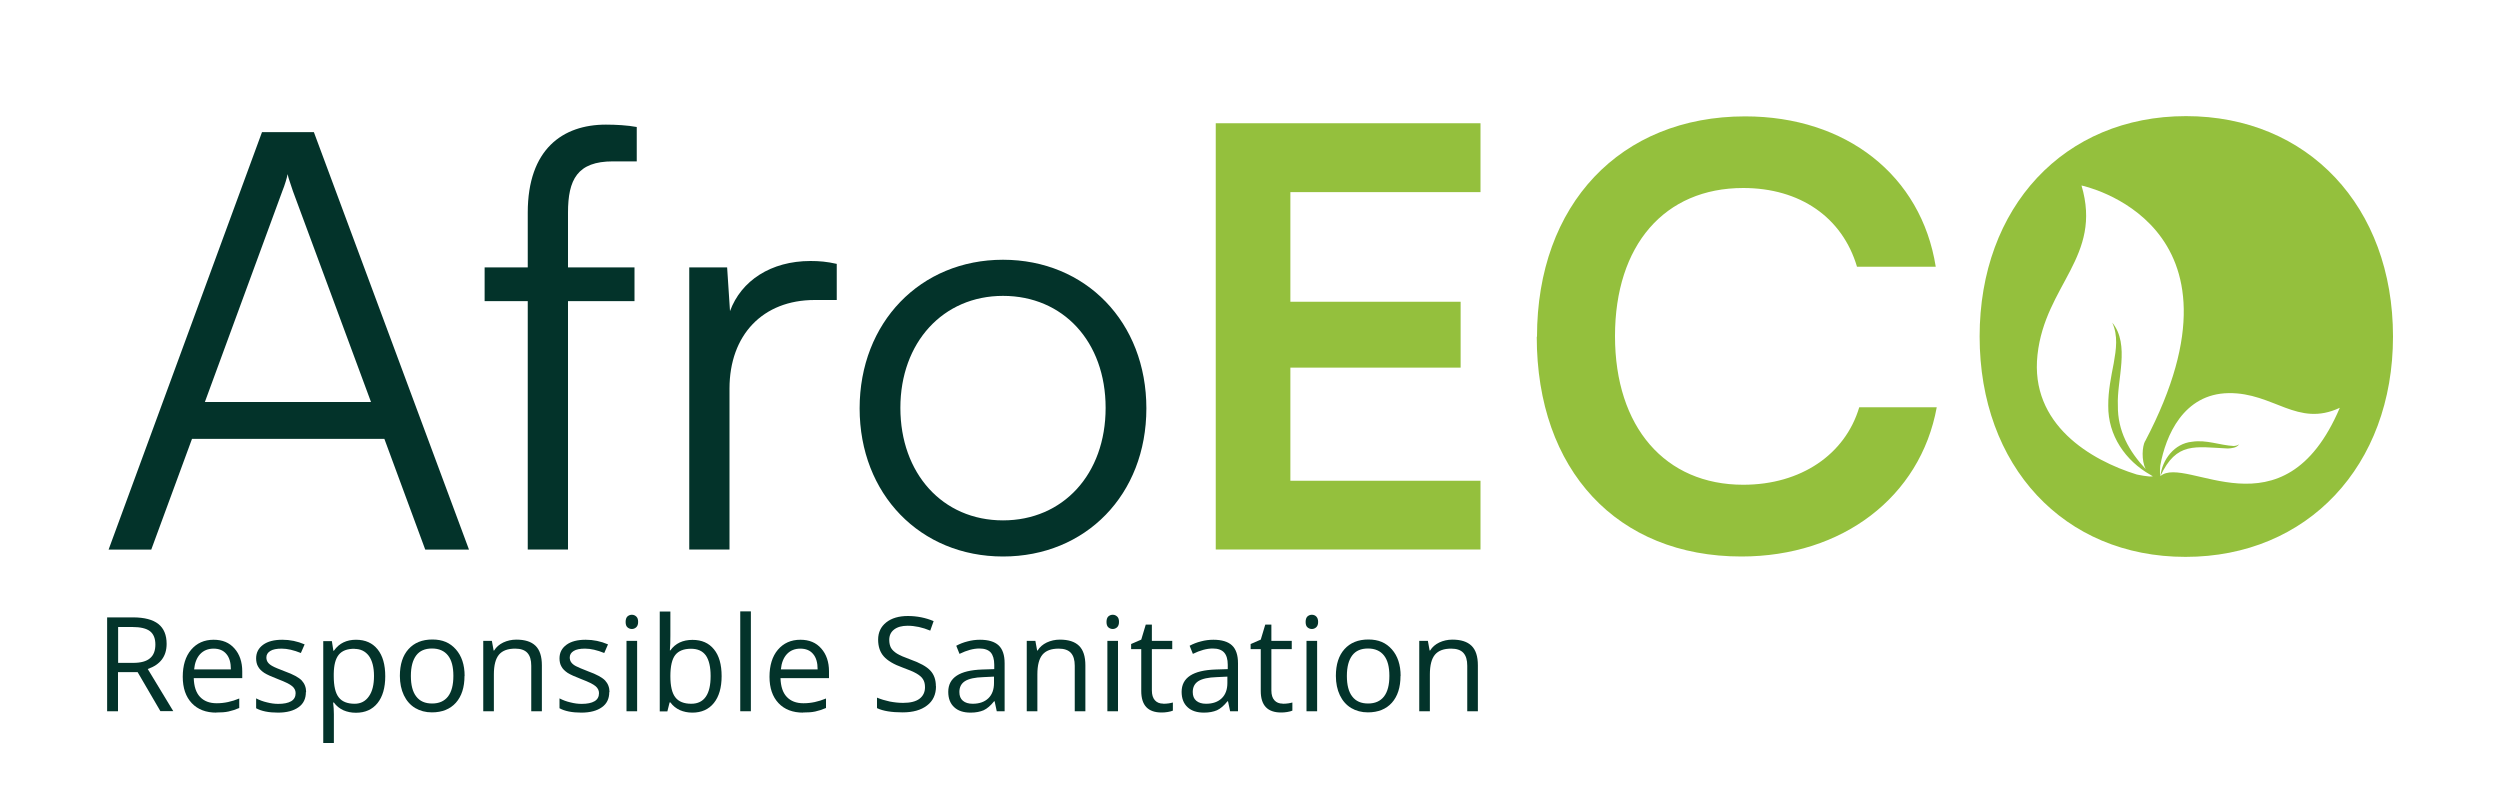
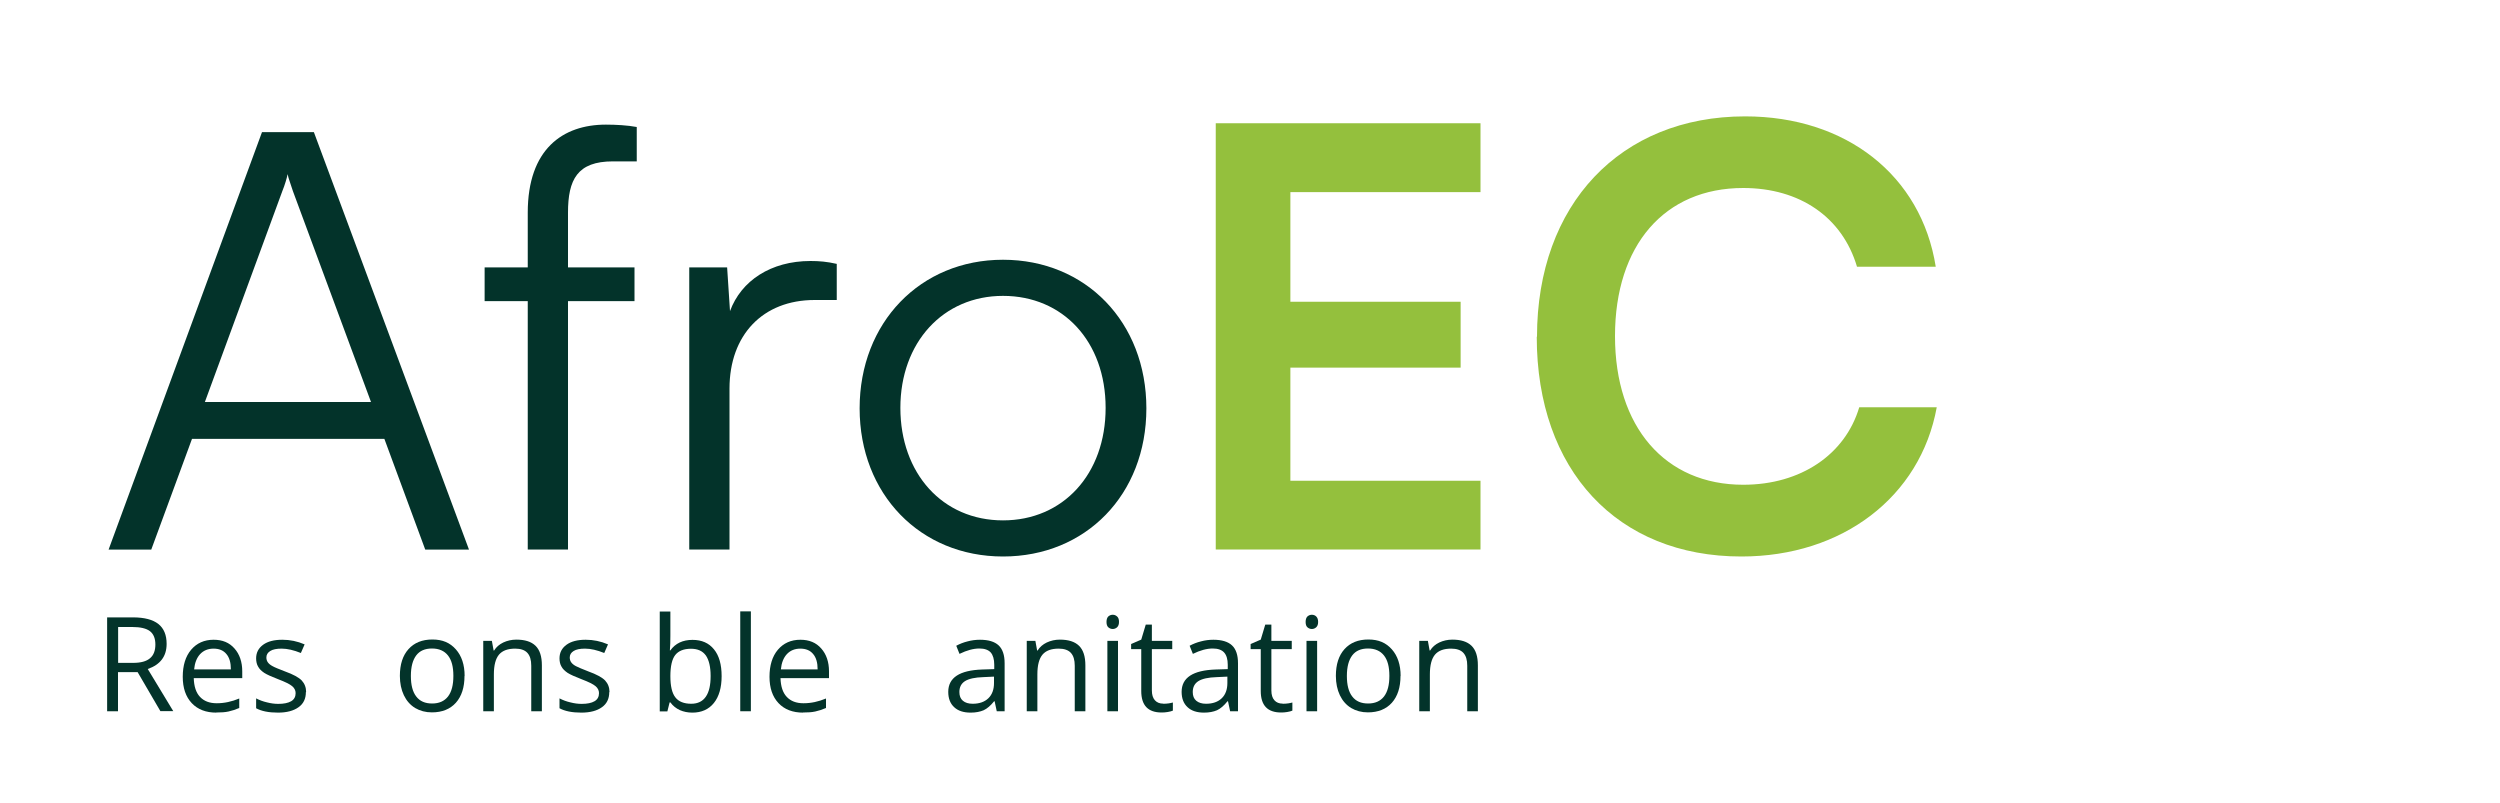
<svg xmlns="http://www.w3.org/2000/svg" id="Layer_1" viewBox="0 0 200 64.23">
  <defs>
    <style>.cls-1{fill:#94c03d;}.cls-2{clip-path:url(#clippath-2);}.cls-3{clip-path:url(#clippath-1);}.cls-4{fill:#03332a;}.cls-5{clip-path:url(#clippath);}.cls-6{fill:none;}</style>
    <clipPath id="clippath">
      <rect class="cls-6" x="8.57" y="9.28" width="182.86" height="50.15" />
    </clipPath>
    <clipPath id="clippath-1">
      <rect class="cls-6" x="8.57" y="9.28" width="182.86" height="50.15" />
    </clipPath>
    <clipPath id="clippath-2">
      <rect class="cls-6" x="8.57" y="9.28" width="182.86" height="50.15" />
    </clipPath>
  </defs>
  <g class="cls-5">
    <path class="cls-4" d="m16.39,32.16h13.29l-6.25-16.88c-.14-.47-.37-1.03-.42-1.35-.05.28-.23.89-.42,1.35l-6.2,16.88Zm-7.7,11.8L20.96,10.57h4.15l12.41,33.4h-3.5l-3.27-8.86h-15.39l-3.26,8.86h-3.41Z" />
    <path class="cls-4" d="m42.22,21.39v-4.38c0-5.08,2.8-7.04,6.25-7.04.79,0,1.73.05,2.47.19v2.75h-1.91c-2.84,0-3.59,1.45-3.59,4.1v4.38h5.32v2.7h-5.32v19.87h-3.22v-19.87h-3.45v-2.7h3.45Z" />
    <path class="cls-4" d="m66.94,24h-1.77c-4.15,0-6.81,2.8-6.81,7.09v12.87h-3.22v-22.57h3.03l.23,3.5c.89-2.43,3.27-4.01,6.44-4.01.7,0,1.31.05,2.1.23v2.89Z" />
    <path class="cls-4" d="m80.24,41.63c4.8,0,8.21-3.69,8.21-9s-3.41-8.96-8.21-8.96-8.21,3.73-8.21,8.96,3.36,9,8.21,9m0-20.85c6.62,0,11.47,4.99,11.47,11.89s-4.85,11.85-11.47,11.85-11.47-4.99-11.47-11.85,4.85-11.89,11.47-11.89" />
  </g>
  <polygon class="cls-1" points="97.26 43.96 97.26 9.86 118.44 9.86 118.44 15.37 103.23 15.37 103.23 24.14 116.85 24.14 116.85 29.41 103.23 29.41 103.23 38.46 118.44 38.46 118.44 43.96 97.26 43.96" />
  <g class="cls-3">
    <path class="cls-1" d="m122.96,26.94c0-10.59,6.67-17.63,16.65-17.63,8.07,0,14.09,4.71,15.25,12.03h-6.3c-1.17-3.96-4.57-6.3-9.1-6.3-6.3,0-10.26,4.57-10.26,11.85s4.01,11.89,10.26,11.89c4.62,0,8.16-2.43,9.28-6.2h6.2c-1.31,7.18-7.56,11.94-15.63,11.94-9.93,0-16.37-6.9-16.37-17.58" />
-     <path class="cls-1" d="m172.83,38.09c1.29-2.78,2.79-2.33,5.4-2.21.31-.02.71-.05.9-.34-.13.1-.28.13-.43.14-1.13-.06-2.18-.52-3.34-.34-1.41.14-2.38,1.42-2.53,2.75m14.36-5.48c-4.52,10.64-12.33,3.71-14.36,5.48-.07-.14-.01-.83-.01-.83.43-2.41,1.86-5.76,5.47-5.81,3.61-.05,5.5,2.77,8.9,1.17m-15.59,2.68c-.22.42-.3,1.51.05,2.22-1.33-1.42-2.25-3.05-2.22-5.08-.1-2.04,1-4.87-.45-6.63.48,1.05.31,2.15.12,3.24-.21,1.09-.45,2.22-.44,3.4-.03,2.38,1.37,4.41,3.38,5.54.06.04.12.08.19.11-.23.09-1.29-.14-1.29-.14-3.65-1.13-8.56-3.99-7.94-9.58.61-5.59,5.21-7.84,3.52-13.54,0,0,14.3,2.94,5.09,20.46m19.83-8.38c0-10.4-6.81-17.63-16.56-17.63s-16.51,7.28-16.51,17.63,6.72,17.63,16.47,17.63,16.6-7.28,16.6-17.63" />
    <path class="cls-4" d="m9.44,53.03h1.2c.62,0,1.07-.12,1.36-.37.29-.24.43-.61.43-1.1s-.15-.85-.44-1.07c-.29-.22-.76-.33-1.41-.33h-1.13v2.87Zm0,.75v3.12h-.87v-7.51h2.06c.92,0,1.6.18,2.04.53.44.35.66.88.66,1.59,0,.99-.5,1.66-1.51,2.01l2.04,3.37h-1.03l-1.82-3.12h-1.57Z" />
    <path class="cls-4" d="m17.09,51.89c-.45,0-.81.15-1.08.44-.27.29-.43.7-.48,1.22h2.94c0-.54-.12-.95-.36-1.23-.24-.29-.58-.43-1.03-.43m.23,5.12c-.83,0-1.49-.25-1.97-.76-.48-.51-.72-1.21-.72-2.11s.22-1.63.67-2.16c.45-.53,1.05-.8,1.8-.8.71,0,1.26.23,1.67.7.41.46.62,1.08.62,1.83v.54h-3.88c.02.66.18,1.16.5,1.5.32.34.76.51,1.34.51.61,0,1.2-.13,1.8-.38v.76c-.3.13-.59.22-.86.28-.27.06-.59.08-.97.08" />
    <path class="cls-4" d="m24.47,55.37c0,.52-.19.93-.59,1.21-.39.28-.94.43-1.64.43-.75,0-1.33-.12-1.75-.35v-.79c.27.14.56.25.87.32.31.08.61.12.9.12.44,0,.79-.07,1.03-.21.24-.14.36-.36.36-.65,0-.22-.1-.41-.28-.56-.19-.16-.56-.34-1.11-.55-.52-.2-.9-.37-1.12-.51-.22-.15-.39-.31-.49-.5-.11-.18-.16-.41-.16-.66,0-.46.19-.82.56-1.09.37-.27.88-.4,1.54-.4.61,0,1.2.12,1.78.37l-.3.69c-.57-.23-1.08-.35-1.54-.35-.4,0-.71.06-.91.19-.21.13-.31.3-.31.52,0,.15.04.28.12.39.08.11.2.21.37.3.17.1.5.23.99.42.67.24,1.12.49,1.35.73.23.25.35.56.35.93" />
-     <path class="cls-4" d="m28.35,51.9c-.58,0-.99.16-1.25.48-.26.32-.39.82-.4,1.52v.19c0,.79.13,1.36.4,1.7.26.34.69.51,1.27.51.49,0,.87-.2,1.14-.59.28-.39.41-.94.41-1.63s-.14-1.24-.41-1.61c-.28-.37-.66-.56-1.16-.56m.12,5.11c-.37,0-.7-.07-1-.2-.3-.14-.56-.34-.76-.62h-.06c.04.33.06.64.06.93v2.31h-.85v-8.15h.69l.12.77h.04c.22-.31.47-.53.77-.67.29-.14.62-.21,1-.21.75,0,1.32.26,1.73.77.41.51.61,1.23.61,2.15s-.21,1.64-.62,2.15c-.41.51-.99.77-1.72.77" />
    <path class="cls-4" d="m32.87,54.08c0,.72.14,1.27.43,1.64.29.38.71.56,1.27.56s.98-.19,1.27-.56c.29-.38.43-.92.43-1.65s-.14-1.26-.43-1.63c-.29-.37-.72-.56-1.28-.56s-.98.18-1.26.55c-.28.37-.43.91-.43,1.64m4.29,0c0,.92-.23,1.63-.69,2.15-.46.51-1.1.77-1.92.77-.5,0-.95-.12-1.34-.35-.39-.24-.69-.58-.9-1.02s-.32-.96-.32-1.55c0-.92.23-1.63.69-2.14.46-.51,1.09-.77,1.91-.77s1.41.26,1.88.79c.46.52.7,1.23.7,2.13" />
    <path class="cls-4" d="m42.5,56.9v-3.64c0-.46-.1-.8-.31-1.03-.21-.23-.54-.34-.98-.34-.59,0-1.02.16-1.29.48-.27.32-.41.84-.41,1.58v2.95h-.85v-5.63h.69l.14.77h.04c.17-.28.42-.49.73-.64.32-.15.67-.23,1.05-.23.68,0,1.19.16,1.53.49.34.33.51.85.51,1.57v3.67h-.85Z" />
    <path class="cls-4" d="m48.74,55.37c0,.52-.19.93-.59,1.21-.39.28-.94.43-1.64.43-.75,0-1.33-.12-1.75-.35v-.79c.27.14.56.25.87.32.31.08.61.12.9.12.45,0,.79-.07,1.03-.21.24-.14.36-.36.36-.65,0-.22-.1-.41-.28-.56-.19-.16-.56-.34-1.11-.55-.52-.2-.9-.37-1.12-.51-.22-.15-.39-.31-.49-.5-.11-.18-.16-.41-.16-.66,0-.46.19-.82.56-1.09.37-.27.88-.4,1.54-.4.61,0,1.2.12,1.78.37l-.3.69c-.57-.23-1.08-.35-1.54-.35-.4,0-.71.06-.91.19-.21.13-.31.3-.31.52,0,.15.04.28.12.39.08.11.2.21.37.3s.5.23.99.42c.67.24,1.12.49,1.35.73.23.25.35.56.35.93" />
-     <path class="cls-4" d="m50.97,56.9h-.85v-5.63h.85v5.63Zm-.92-7.15c0-.19.05-.34.14-.43.1-.09.22-.14.36-.14s.25.05.35.14c.1.09.15.23.15.43s-.05.33-.15.43c-.1.09-.22.14-.35.14-.14,0-.26-.05-.36-.14-.1-.09-.14-.24-.14-.43" />
    <path class="cls-4" d="m55.28,51.9c-.58,0-1,.17-1.26.5-.26.33-.39.9-.39,1.69s.13,1.36.4,1.7c.26.34.69.51,1.27.51.52,0,.91-.19,1.17-.57.26-.38.38-.93.38-1.65s-.13-1.28-.38-1.64c-.26-.36-.65-.54-1.19-.54m.12-.71c.74,0,1.31.25,1.72.76.41.5.61,1.22.61,2.14s-.21,1.64-.62,2.15c-.41.51-.99.77-1.72.77-.37,0-.7-.07-1-.2-.3-.14-.56-.34-.76-.62h-.06l-.18.72h-.61v-7.99h.85v1.94c0,.43-.01.82-.04,1.17h.04c.4-.56.99-.84,1.77-.84" />
  </g>
  <rect class="cls-4" x="59.22" y="48.91" width=".85" height="7.99" />
  <g class="cls-2">
    <path class="cls-4" d="m64.03,51.89c-.45,0-.81.15-1.08.44-.27.29-.43.7-.48,1.22h2.94c0-.54-.12-.95-.36-1.23-.24-.29-.58-.43-1.03-.43m.23,5.12c-.83,0-1.49-.25-1.97-.76-.48-.51-.72-1.21-.72-2.11s.22-1.63.67-2.16c.45-.53,1.05-.8,1.8-.8.71,0,1.26.23,1.67.7.41.46.62,1.08.62,1.83v.54h-3.88c.02.66.18,1.16.5,1.5.32.34.76.51,1.34.51.61,0,1.2-.13,1.8-.38v.76c-.3.13-.59.22-.86.28-.27.06-.59.08-.97.08" />
-     <path class="cls-4" d="m74.88,54.9c0,.66-.24,1.18-.72,1.54-.48.37-1.13.55-1.95.55-.89,0-1.57-.11-2.05-.34v-.84c.31.13.64.23,1.01.31.36.07.72.11,1.08.11.58,0,1.02-.11,1.31-.33s.44-.53.44-.92c0-.26-.05-.47-.16-.64-.1-.17-.28-.32-.52-.46-.24-.14-.62-.3-1.12-.48-.7-.25-1.2-.55-1.5-.89-.3-.34-.45-.79-.45-1.34,0-.58.22-1.04.65-1.38.43-.34,1.01-.51,1.73-.51s1.43.14,2.06.41l-.27.76c-.62-.26-1.22-.39-1.81-.39-.46,0-.82.1-1.08.3-.26.2-.39.47-.39.83,0,.26.05.47.14.64.1.17.26.32.48.46.23.14.58.29,1.05.46.79.28,1.33.58,1.62.9.3.32.44.74.44,1.25" />
    <path class="cls-4" d="m77.82,56.3c.53,0,.95-.15,1.25-.44s.45-.7.45-1.22v-.51l-.85.04c-.68.02-1.17.13-1.47.32-.3.19-.45.48-.45.87,0,.31.09.54.28.7.19.16.45.24.78.24m1.93.6l-.17-.8h-.04c-.28.35-.56.59-.84.72-.28.12-.63.19-1.04.19-.56,0-1-.14-1.31-.43-.32-.29-.48-.7-.48-1.23,0-1.14.91-1.73,2.73-1.79l.95-.03v-.35c0-.44-.1-.77-.28-.98-.19-.21-.49-.32-.91-.32-.47,0-1,.14-1.59.43l-.26-.65c.28-.15.58-.27.91-.35.33-.09.66-.13.99-.13.67,0,1.17.15,1.49.45.32.3.48.78.48,1.43v3.84h-.63Z" />
    <path class="cls-4" d="m85.98,56.9v-3.64c0-.46-.1-.8-.31-1.03-.21-.23-.54-.34-.98-.34-.59,0-1.02.16-1.29.48-.27.32-.41.84-.41,1.58v2.95h-.85v-5.63h.69l.14.77h.04c.17-.28.42-.49.73-.64.32-.15.67-.23,1.05-.23.68,0,1.19.16,1.53.49.34.33.51.85.51,1.57v3.67h-.85Z" />
    <path class="cls-4" d="m89.44,56.9h-.85v-5.63h.85v5.63Zm-.92-7.15c0-.19.05-.34.14-.43.1-.09.22-.14.36-.14s.25.05.35.14c.1.09.15.23.15.43s-.05.33-.15.43c-.1.09-.22.14-.35.14-.14,0-.26-.05-.36-.14-.1-.09-.14-.24-.14-.43" />
    <path class="cls-4" d="m93.06,56.3c.15,0,.3-.01.44-.03.14-.02.25-.05.33-.07v.65c-.09.04-.23.08-.41.11-.18.03-.34.04-.49.04-1.09,0-1.63-.57-1.63-1.72v-3.35h-.81v-.41l.81-.35.36-1.2h.49v1.3h1.63v.66h-1.63v3.31c0,.34.08.6.24.78.16.18.38.27.66.27" />
    <path class="cls-4" d="m96.49,56.3c.53,0,.95-.15,1.25-.44.3-.29.45-.7.45-1.22v-.51l-.85.04c-.68.02-1.17.13-1.47.32-.3.19-.45.48-.45.87,0,.31.09.54.28.7.19.16.45.24.78.24m1.93.6l-.17-.8h-.04c-.28.35-.56.59-.84.72-.28.12-.63.19-1.04.19-.56,0-1-.14-1.31-.43-.32-.29-.48-.7-.48-1.23,0-1.14.91-1.73,2.73-1.79l.96-.03v-.35c0-.44-.1-.77-.29-.98-.19-.21-.49-.32-.91-.32-.47,0-1,.14-1.59.43l-.26-.65c.28-.15.58-.27.91-.35.33-.09.66-.13.99-.13.67,0,1.17.15,1.49.45.32.3.48.78.48,1.43v3.84h-.63Z" />
    <path class="cls-4" d="m102.62,56.3c.15,0,.3-.01.44-.03.14-.02.25-.05.33-.07v.65c-.09.04-.23.08-.41.11-.18.03-.34.04-.49.04-1.09,0-1.63-.57-1.63-1.72v-3.35h-.81v-.41l.81-.35.36-1.2h.49v1.3h1.63v.66h-1.63v3.31c0,.34.08.6.24.78.16.18.38.27.66.27" />
    <path class="cls-4" d="m105.37,56.9h-.85v-5.63h.85v5.63Zm-.92-7.15c0-.19.05-.34.14-.43.1-.09.22-.14.36-.14s.26.05.35.14.15.23.15.43-.05.33-.15.43c-.1.09-.22.14-.35.14-.14,0-.26-.05-.36-.14-.1-.09-.14-.24-.14-.43" />
    <path class="cls-4" d="m107.75,54.08c0,.72.14,1.27.43,1.64.29.38.71.56,1.27.56s.98-.19,1.27-.56c.29-.38.43-.92.43-1.65s-.14-1.26-.43-1.63c-.29-.37-.72-.56-1.28-.56s-.98.18-1.26.55c-.28.37-.43.91-.43,1.64m4.29,0c0,.92-.23,1.63-.69,2.15-.46.51-1.1.77-1.92.77-.5,0-.95-.12-1.34-.35-.39-.24-.69-.58-.9-1.02s-.32-.96-.32-1.55c0-.92.23-1.63.69-2.14.46-.51,1.09-.77,1.91-.77s1.41.26,1.88.79c.46.52.7,1.23.7,2.13" />
    <path class="cls-4" d="m117.38,56.9v-3.64c0-.46-.1-.8-.31-1.03-.21-.23-.54-.34-.98-.34-.59,0-1.02.16-1.29.48-.27.32-.41.84-.41,1.58v2.95h-.85v-5.63h.69l.14.77h.04c.17-.28.42-.49.73-.64.32-.15.67-.23,1.05-.23.68,0,1.19.16,1.53.49.34.33.51.85.51,1.57v3.67h-.85Z" />
  </g>
</svg>